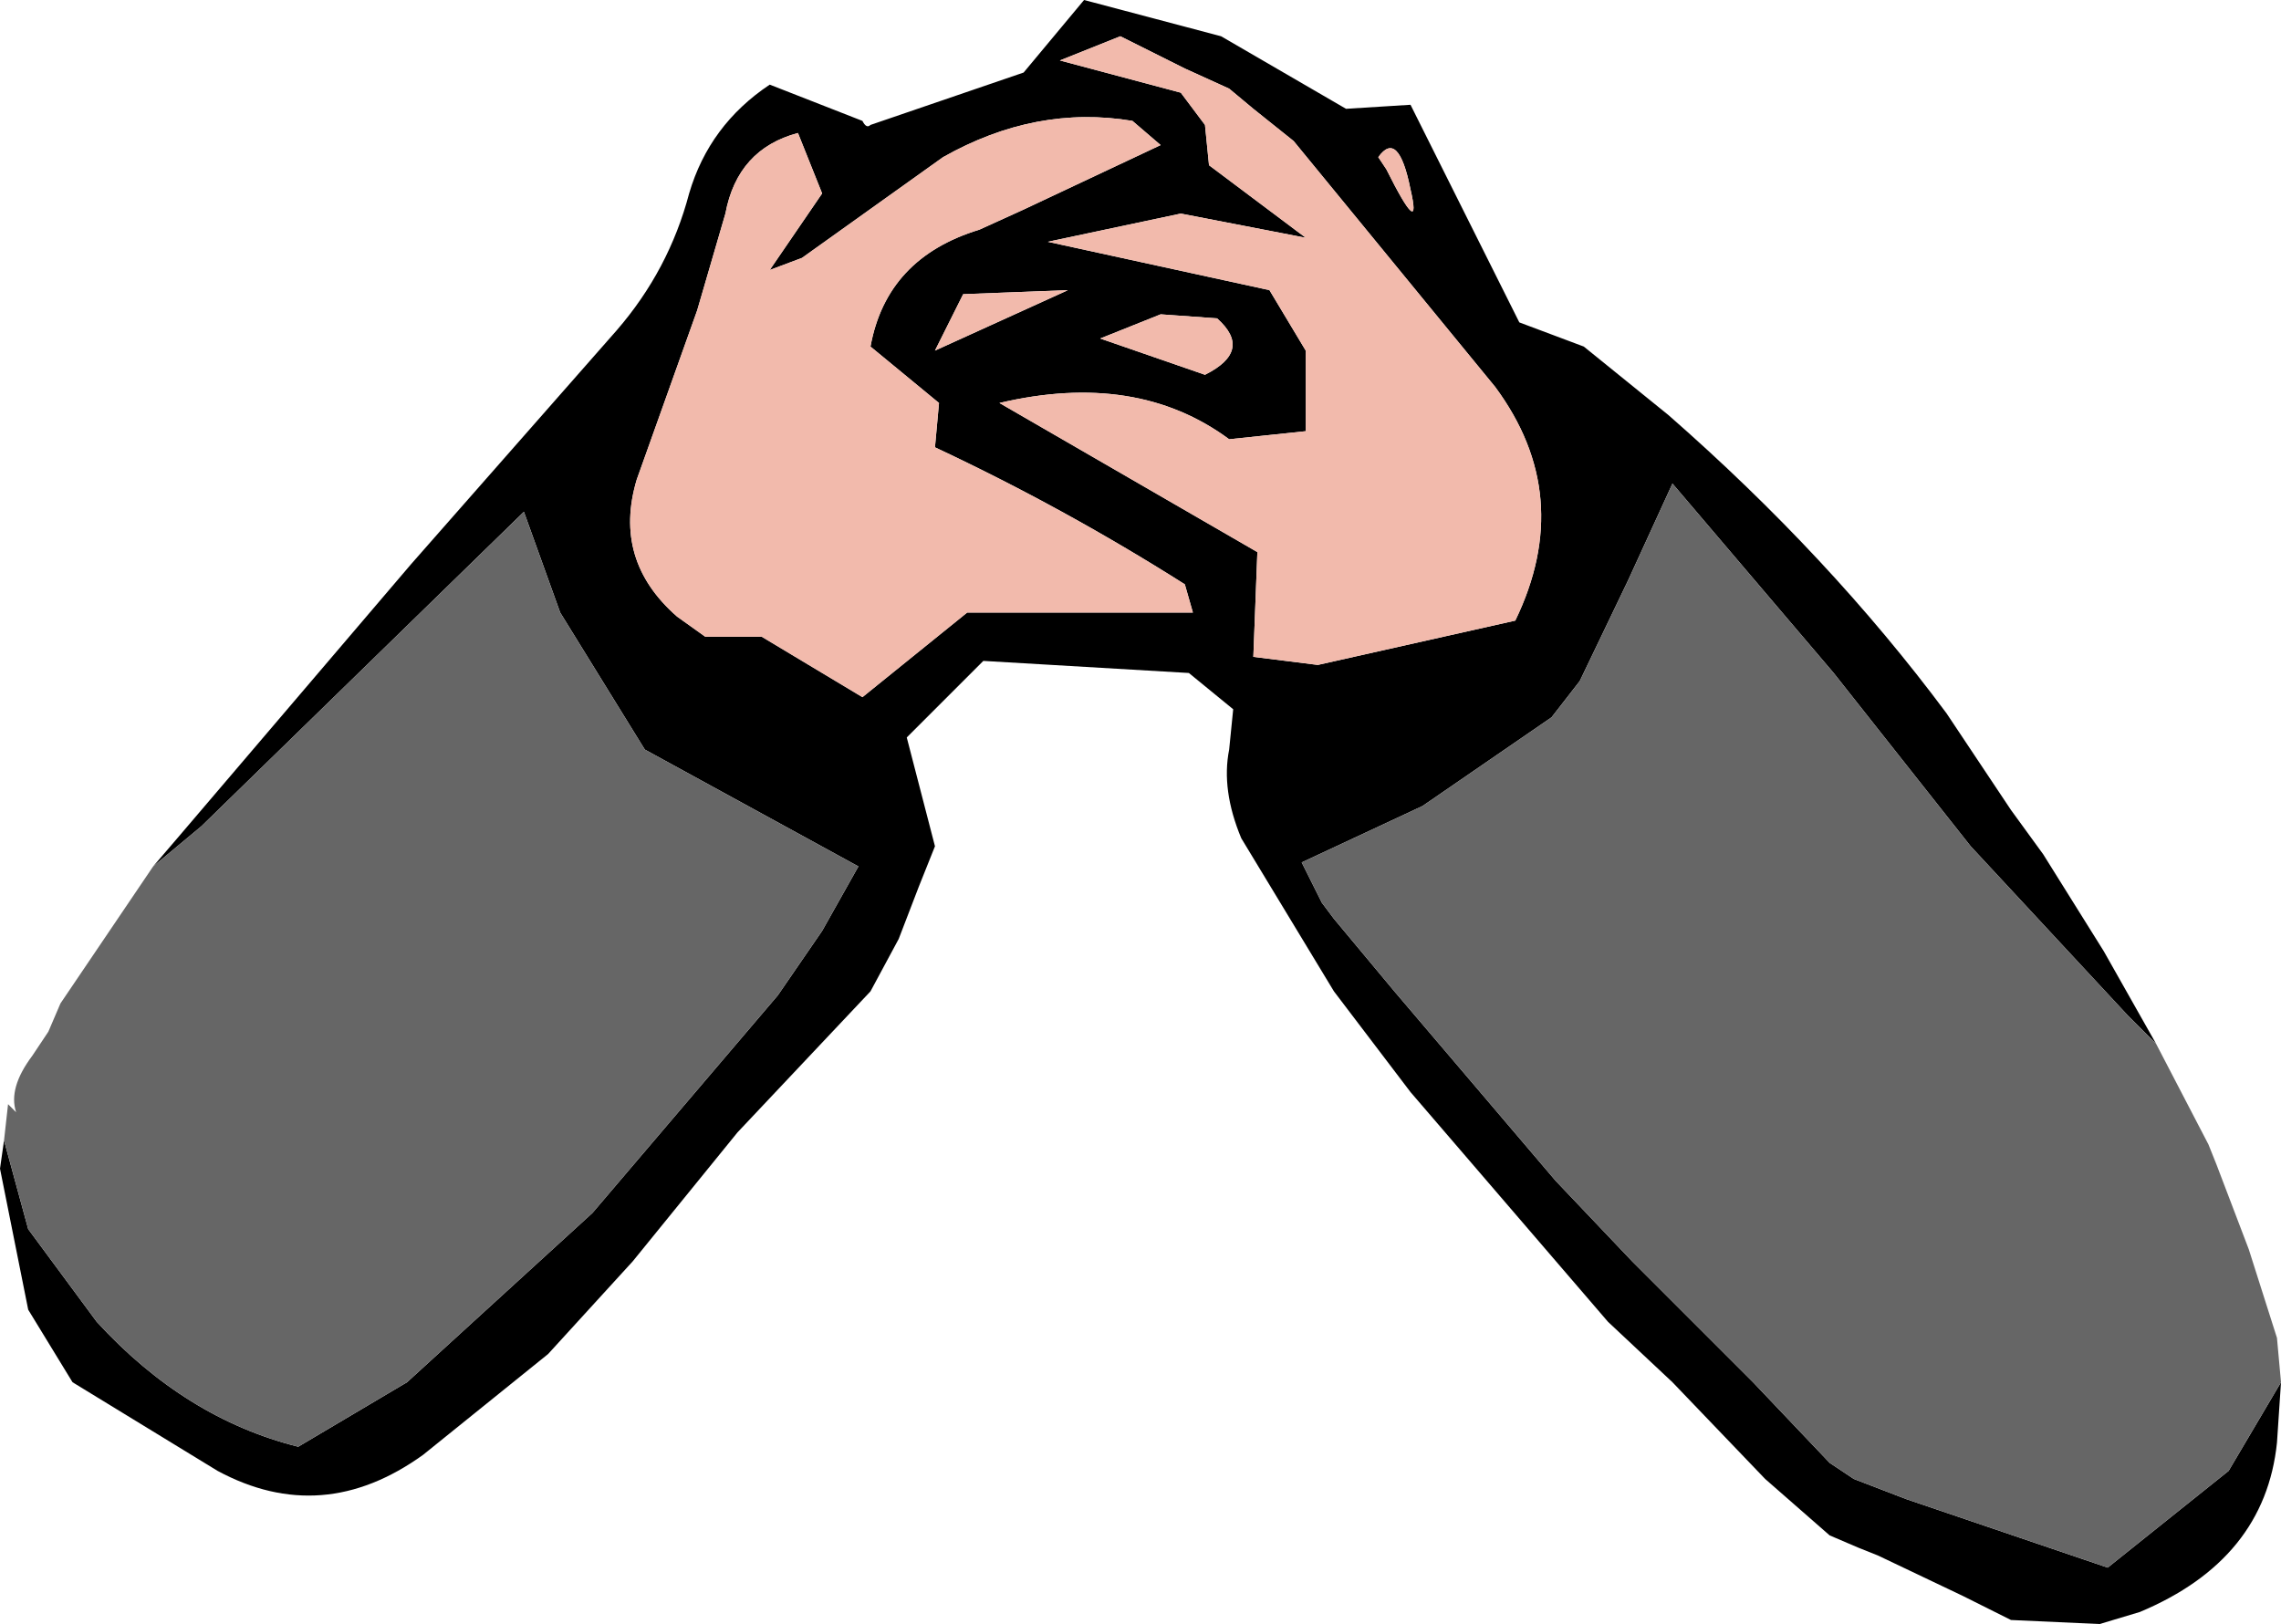
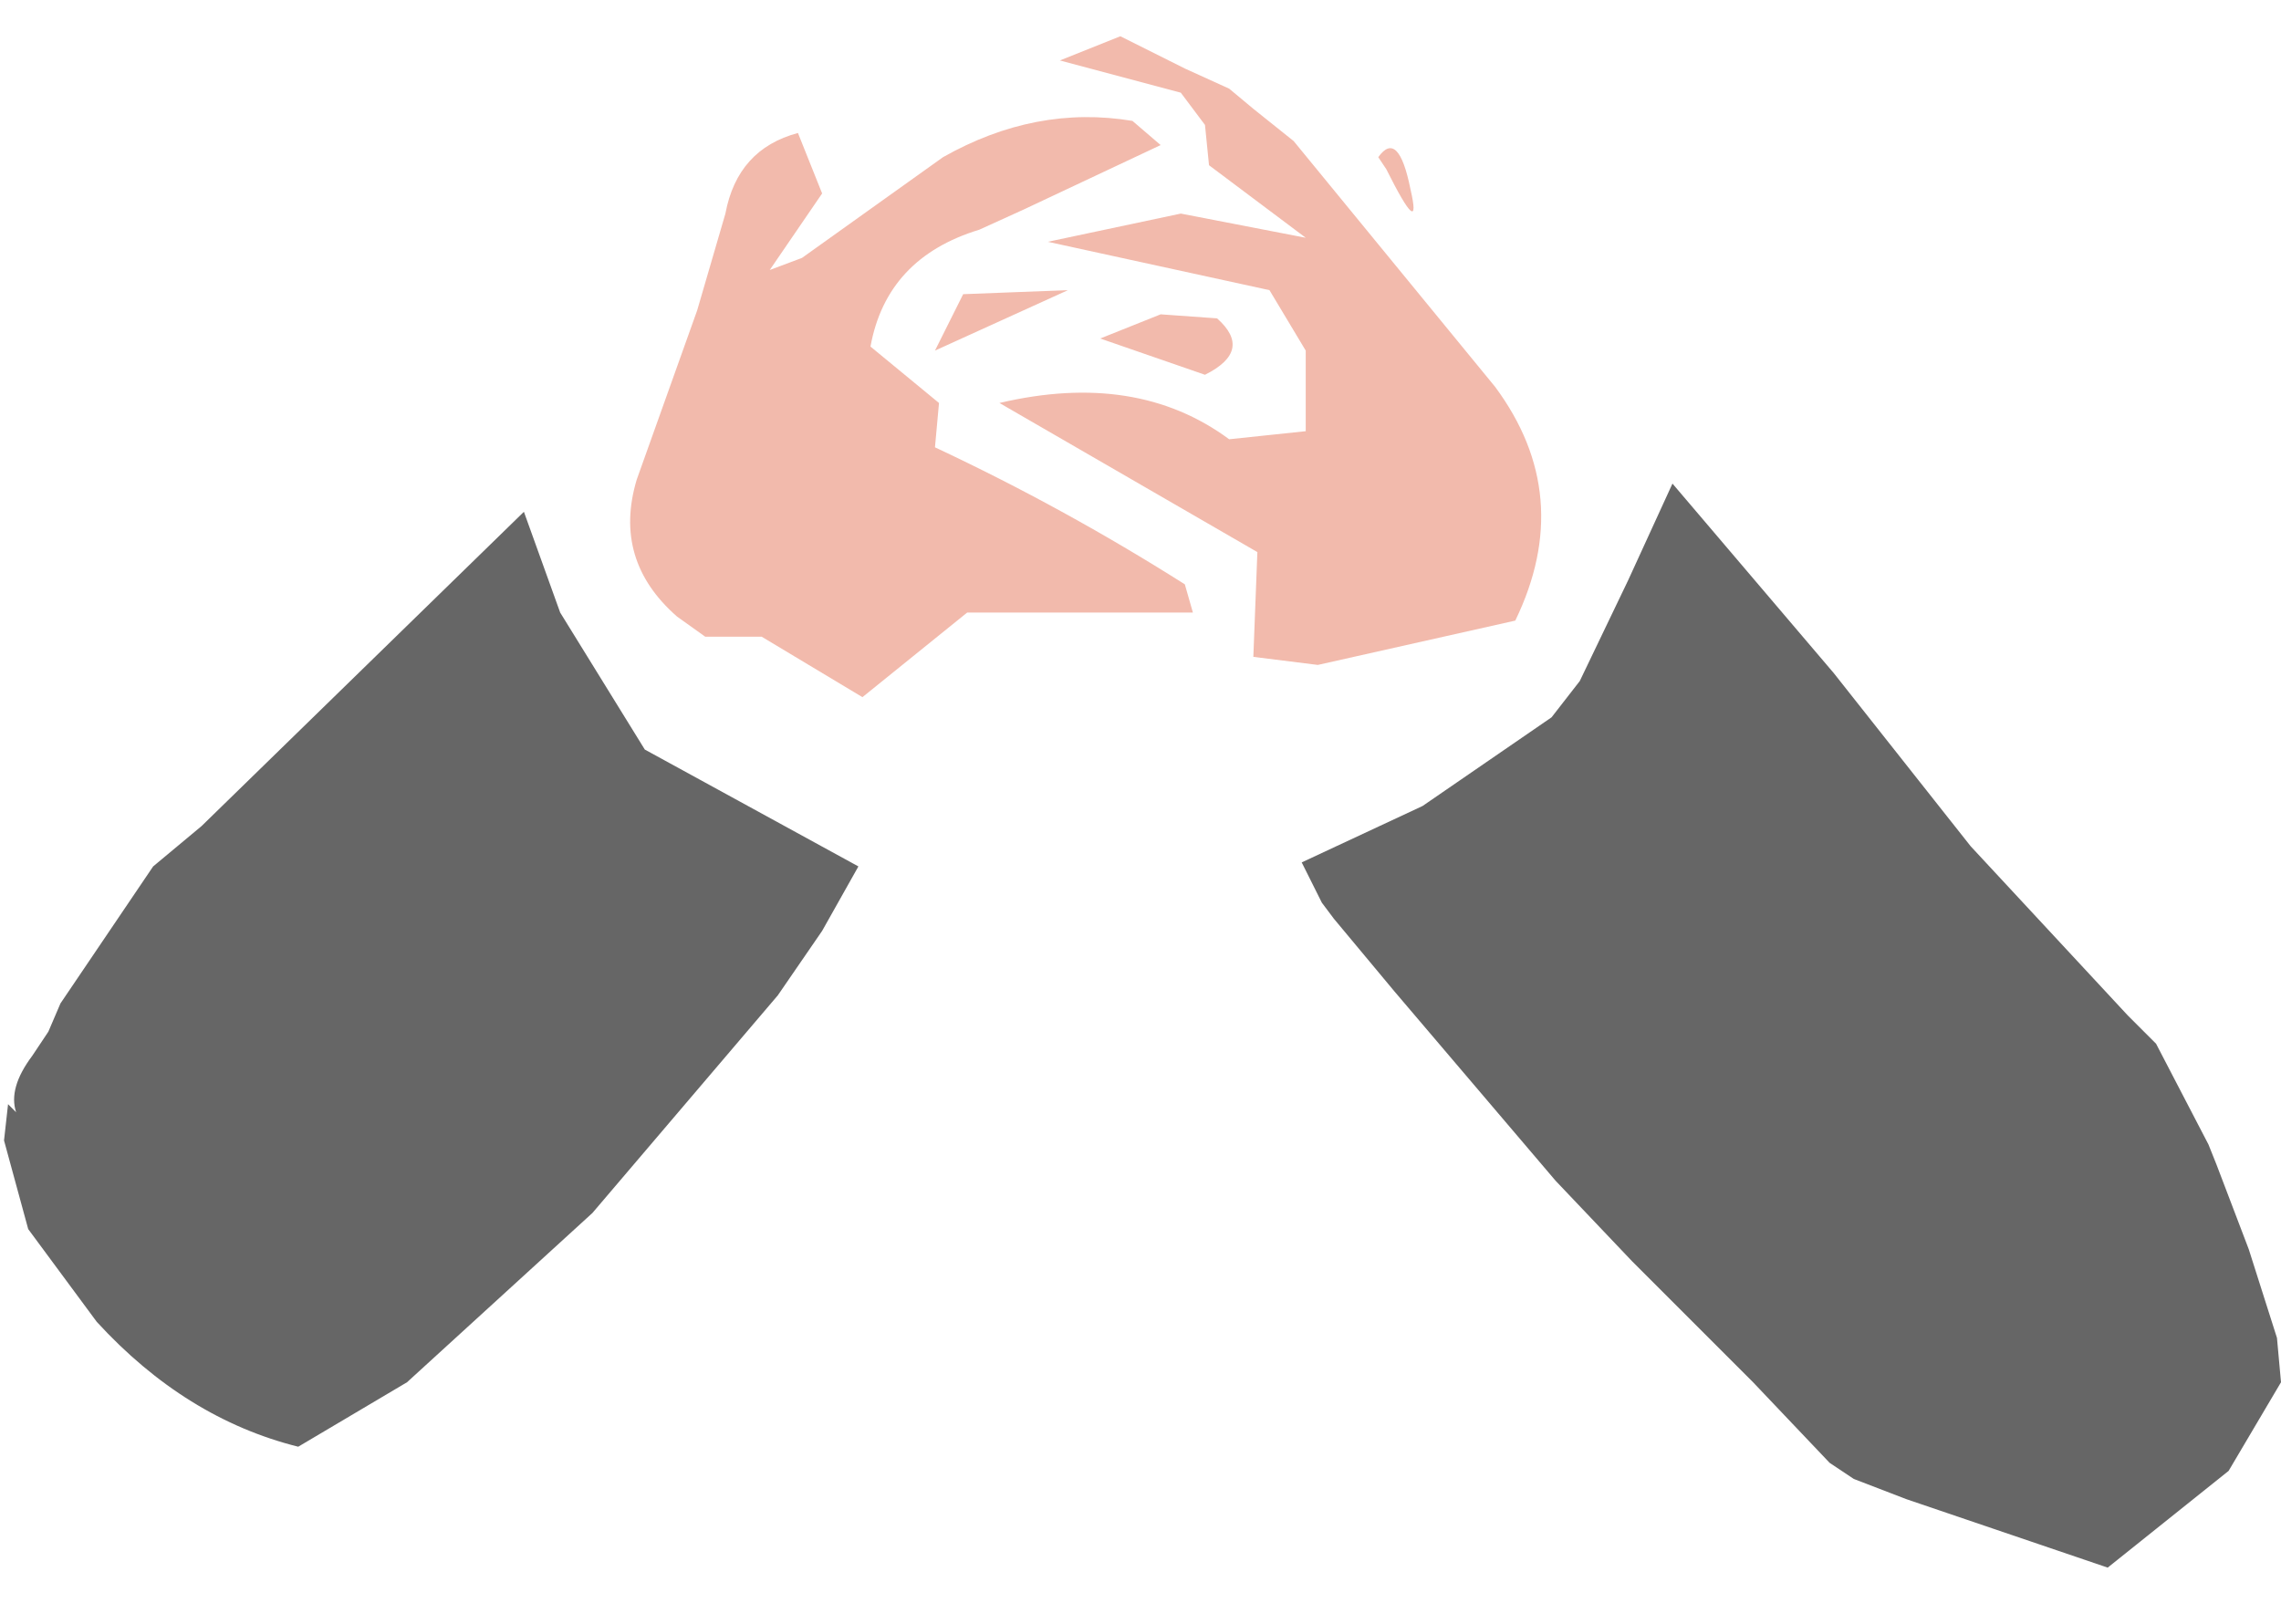
<svg xmlns="http://www.w3.org/2000/svg" height="20.15px" width="28.3px">
  <g transform="matrix(1.0, 0.0, 0.0, 1.0, 14.25, 9.8)">
-     <path d="M2.95 -7.7 Q3.4 -6.8 3.25 -7.45 3.1 -8.2 2.85 -7.85 L2.95 -7.7 M1.8 -8.05 L1.3 -8.45 1.0 -8.7 0.45 -8.95 -0.35 -9.35 -1.1 -9.05 0.4 -8.65 0.7 -8.25 0.75 -7.75 1.95 -6.85 0.4 -7.15 -1.25 -6.8 1.5 -6.2 1.95 -5.45 1.95 -4.45 1.0 -4.35 Q-0.15 -5.2 -1.85 -4.8 L1.35 -2.95 1.3 -1.65 2.1 -1.55 4.55 -2.1 Q5.3 -3.65 4.3 -5.0 L1.8 -8.05 M-12.35 0.95 L-12.05 0.6 -9.15 -2.8 -6.6 -5.7 Q-5.95 -6.45 -5.7 -7.4 -5.45 -8.25 -4.7 -8.75 L-3.55 -8.3 Q-3.5 -8.2 -3.45 -8.25 L-1.55 -8.9 -0.8 -9.8 0.9 -9.35 2.45 -8.45 3.25 -8.5 4.6 -5.8 5.4 -5.5 6.45 -4.65 Q8.45 -2.9 9.9 -0.95 L10.7 0.25 11.1 0.8 11.85 2.0 12.5 3.15 12.15 2.8 10.2 0.7 8.5 -1.45 6.5 -3.8 5.95 -2.6 5.35 -1.35 5.0 -0.9 3.4 0.2 1.9 0.9 2.15 1.4 2.3 1.6 3.05 2.5 5.05 4.85 6.0 5.85 7.5 7.35 8.45 8.35 8.75 8.55 9.4 8.8 11.9 9.65 13.4 8.45 14.05 7.35 14.0 8.1 Q13.85 9.55 12.3 10.2 L11.8 10.35 10.7 10.3 10.1 10.0 9.05 9.5 8.8 9.4 8.45 9.25 7.65 8.55 6.5 7.35 5.7 6.6 3.25 3.75 2.3 2.5 1.15 0.6 Q0.9 0.0 1.0 -0.5 L1.05 -1.0 0.5 -1.45 -2.05 -1.6 -3.0 -0.65 -2.65 0.7 -2.85 1.2 -3.1 1.85 -3.45 2.5 -5.1 4.25 -6.4 5.85 -7.45 7.0 -9.0 8.25 Q-10.25 9.15 -11.55 8.45 L-13.35 7.35 -13.9 6.45 -14.25 4.7 -14.2 4.35 -13.9 5.45 -13.05 6.6 Q-11.95 7.8 -10.55 8.15 L-9.2 7.35 -6.9 5.25 -4.6 2.55 -4.05 1.75 -3.6 0.95 -6.25 -0.5 -7.3 -2.2 -7.75 -3.45 -11.75 0.45 -12.35 0.95 M-2.3 -6.15 L-2.65 -5.45 -1.0 -6.2 -2.3 -6.15 M0.55 -2.2 L0.45 -2.55 Q-1.05 -3.5 -2.65 -4.25 L-2.6 -4.8 -3.45 -5.5 Q-3.25 -6.6 -2.1 -6.95 L-1.55 -7.2 0.15 -8.0 -0.2 -8.3 Q-1.4 -8.5 -2.55 -7.85 L-3.25 -7.35 -4.3 -6.6 -4.7 -6.45 -4.05 -7.4 -4.35 -8.15 Q-5.1 -7.95 -5.25 -7.15 L-5.6 -5.95 -6.35 -3.85 Q-6.65 -2.85 -5.85 -2.15 L-5.5 -1.9 -4.8 -1.9 -3.55 -1.15 -2.25 -2.2 0.55 -2.2 M0.85 -5.85 L0.15 -5.9 -0.6 -5.6 0.7 -5.15 Q1.3 -5.45 0.85 -5.85" fill="#000000" fill-rule="evenodd" stroke="none" />
    <path d="M1.8 -8.05 L4.3 -5.0 Q5.3 -3.65 4.55 -2.1 L2.1 -1.55 1.3 -1.65 1.35 -2.95 -1.85 -4.8 Q-0.15 -5.2 1.0 -4.35 L1.95 -4.45 1.95 -5.45 1.5 -6.2 -1.25 -6.8 0.4 -7.15 1.95 -6.85 0.75 -7.75 0.7 -8.25 0.4 -8.65 -1.1 -9.05 -0.35 -9.35 0.45 -8.95 1.0 -8.7 1.3 -8.45 1.8 -8.05 M2.95 -7.7 L2.85 -7.85 Q3.1 -8.2 3.25 -7.45 3.4 -6.8 2.95 -7.7 M0.85 -5.85 Q1.3 -5.45 0.7 -5.15 L-0.6 -5.6 0.15 -5.9 0.85 -5.85 M0.55 -2.2 L-2.25 -2.2 -3.55 -1.15 -4.8 -1.9 -5.5 -1.9 -5.85 -2.15 Q-6.65 -2.85 -6.35 -3.85 L-5.6 -5.95 -5.25 -7.15 Q-5.1 -7.95 -4.35 -8.15 L-4.05 -7.4 -4.7 -6.45 -4.3 -6.6 -3.25 -7.35 -2.55 -7.85 Q-1.4 -8.5 -0.2 -8.3 L0.15 -8.0 -1.55 -7.2 -2.1 -6.95 Q-3.25 -6.6 -3.45 -5.5 L-2.6 -4.8 -2.65 -4.25 Q-1.05 -3.5 0.45 -2.55 L0.55 -2.2 M-2.3 -6.15 L-1.0 -6.2 -2.65 -5.45 -2.3 -6.15" fill="#f2baac" fill-rule="evenodd" stroke="none" />
    <path d="M-12.35 0.95 L-11.75 0.45 -7.75 -3.45 -7.3 -2.2 -6.25 -0.5 -3.6 0.95 -4.05 1.75 -4.6 2.55 -6.9 5.25 -9.2 7.35 -10.55 8.15 Q-11.95 7.8 -13.05 6.6 L-13.9 5.45 -14.2 4.35 -14.15 3.9 -14.05 4.0 Q-14.15 3.7 -13.85 3.3 L-13.65 3.0 -13.5 2.65 -12.35 0.95 M14.05 7.35 L13.4 8.45 11.9 9.65 9.4 8.8 8.75 8.55 8.45 8.35 7.5 7.35 6.0 5.85 5.05 4.85 3.05 2.5 2.3 1.6 2.15 1.4 1.9 0.9 3.4 0.2 5.0 -0.9 5.35 -1.35 5.95 -2.6 6.5 -3.8 8.5 -1.45 10.2 0.7 12.15 2.8 12.5 3.15 13.15 4.4 13.25 4.65 13.65 5.7 14.0 6.8 14.05 7.35" fill="#666666" fill-rule="evenodd" stroke="none" />
  </g>
</svg>